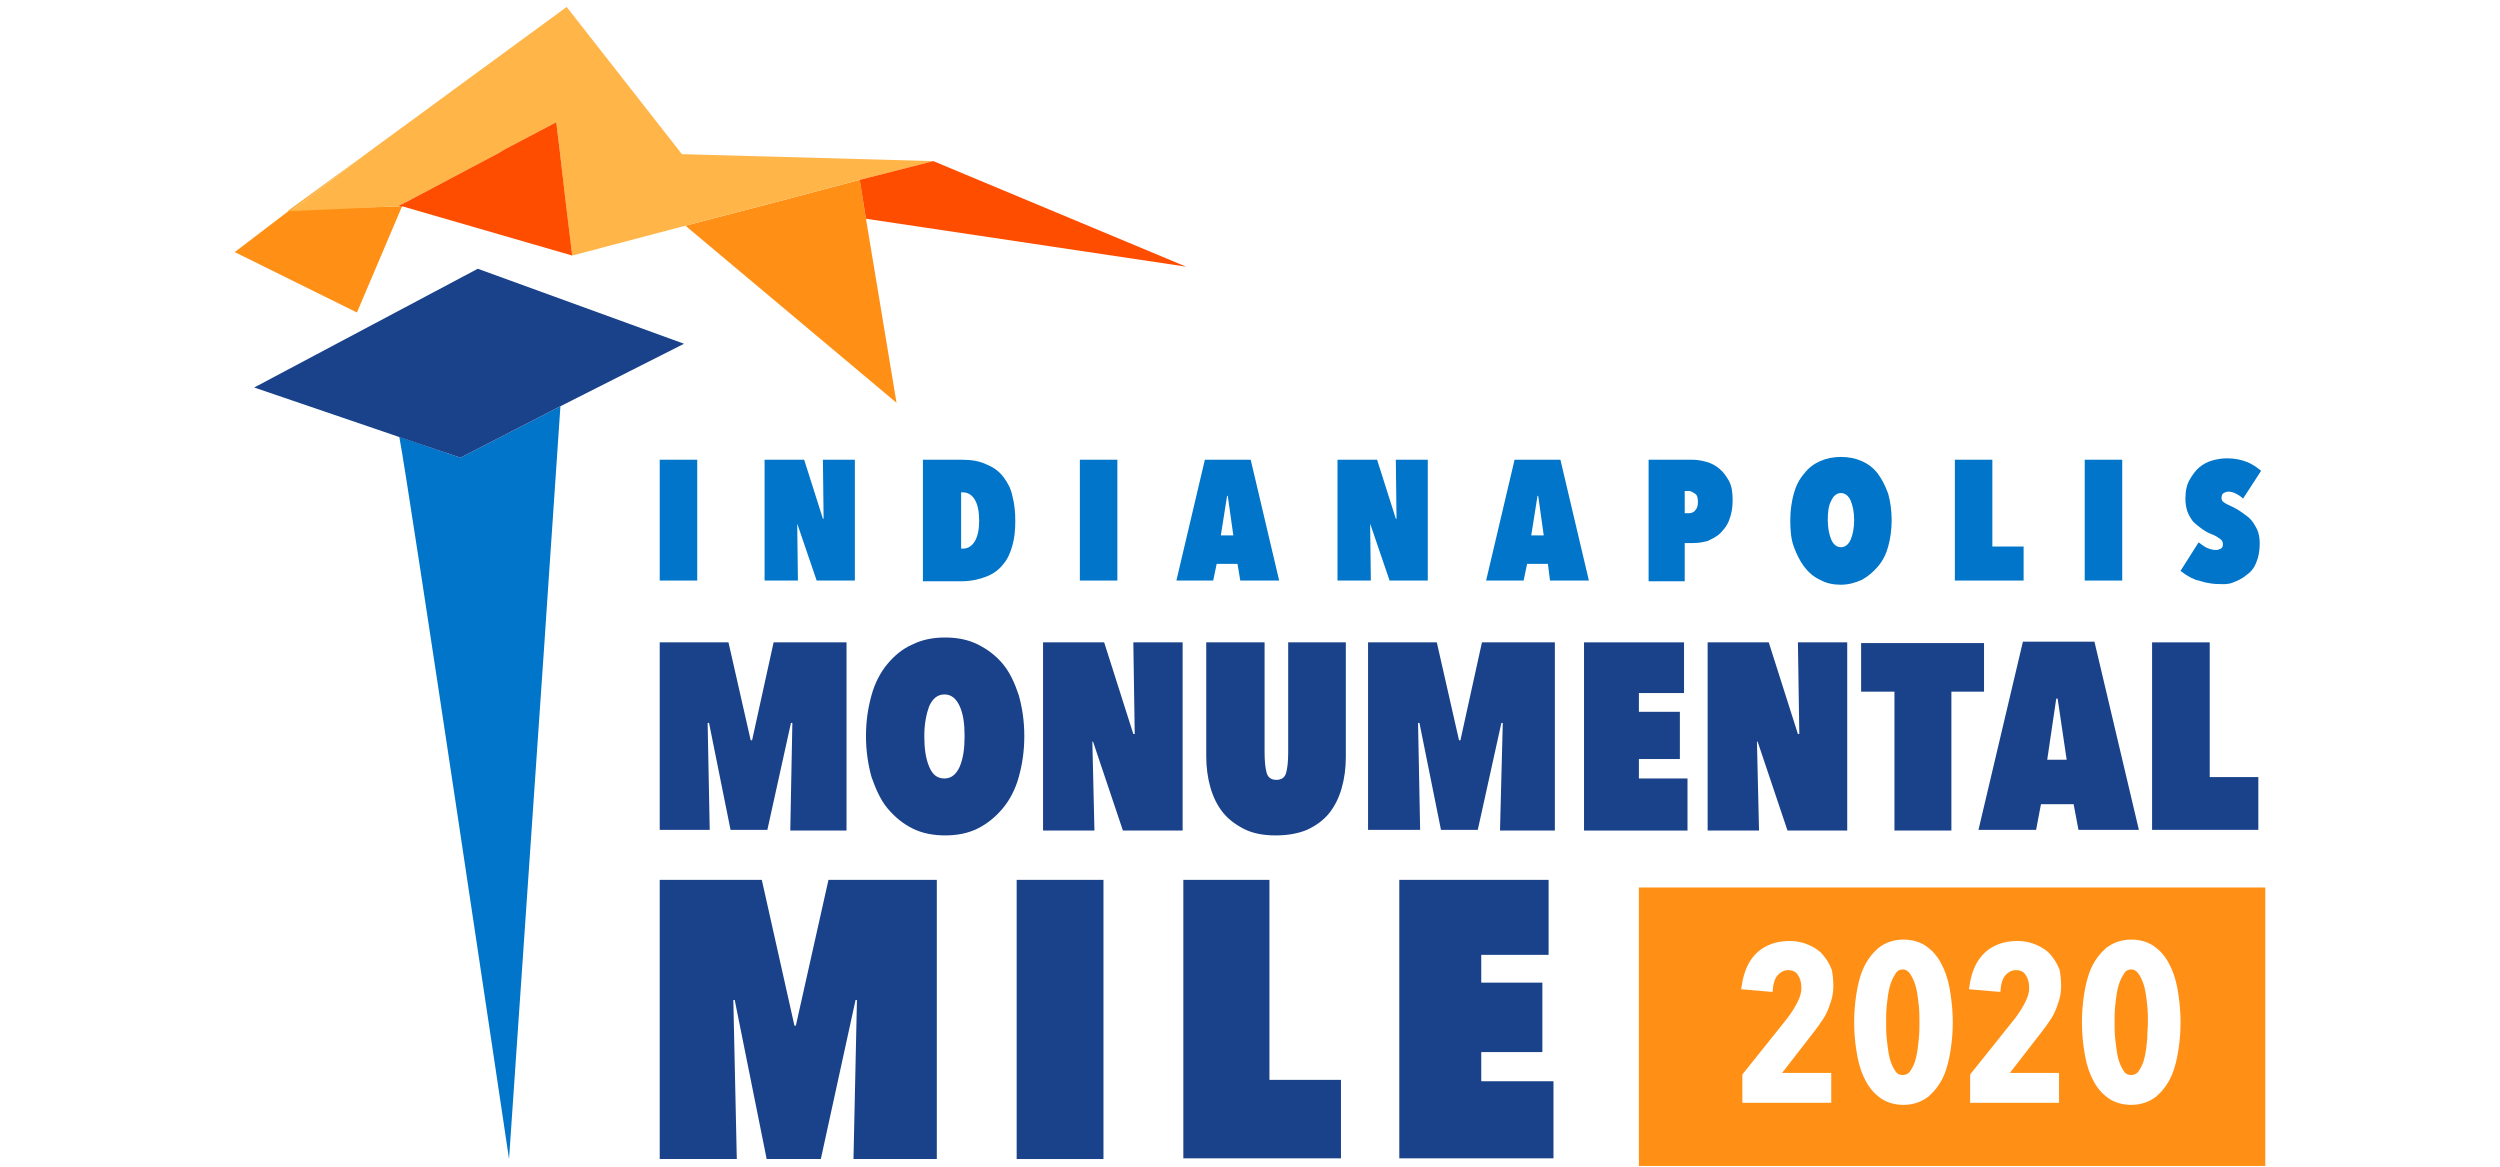
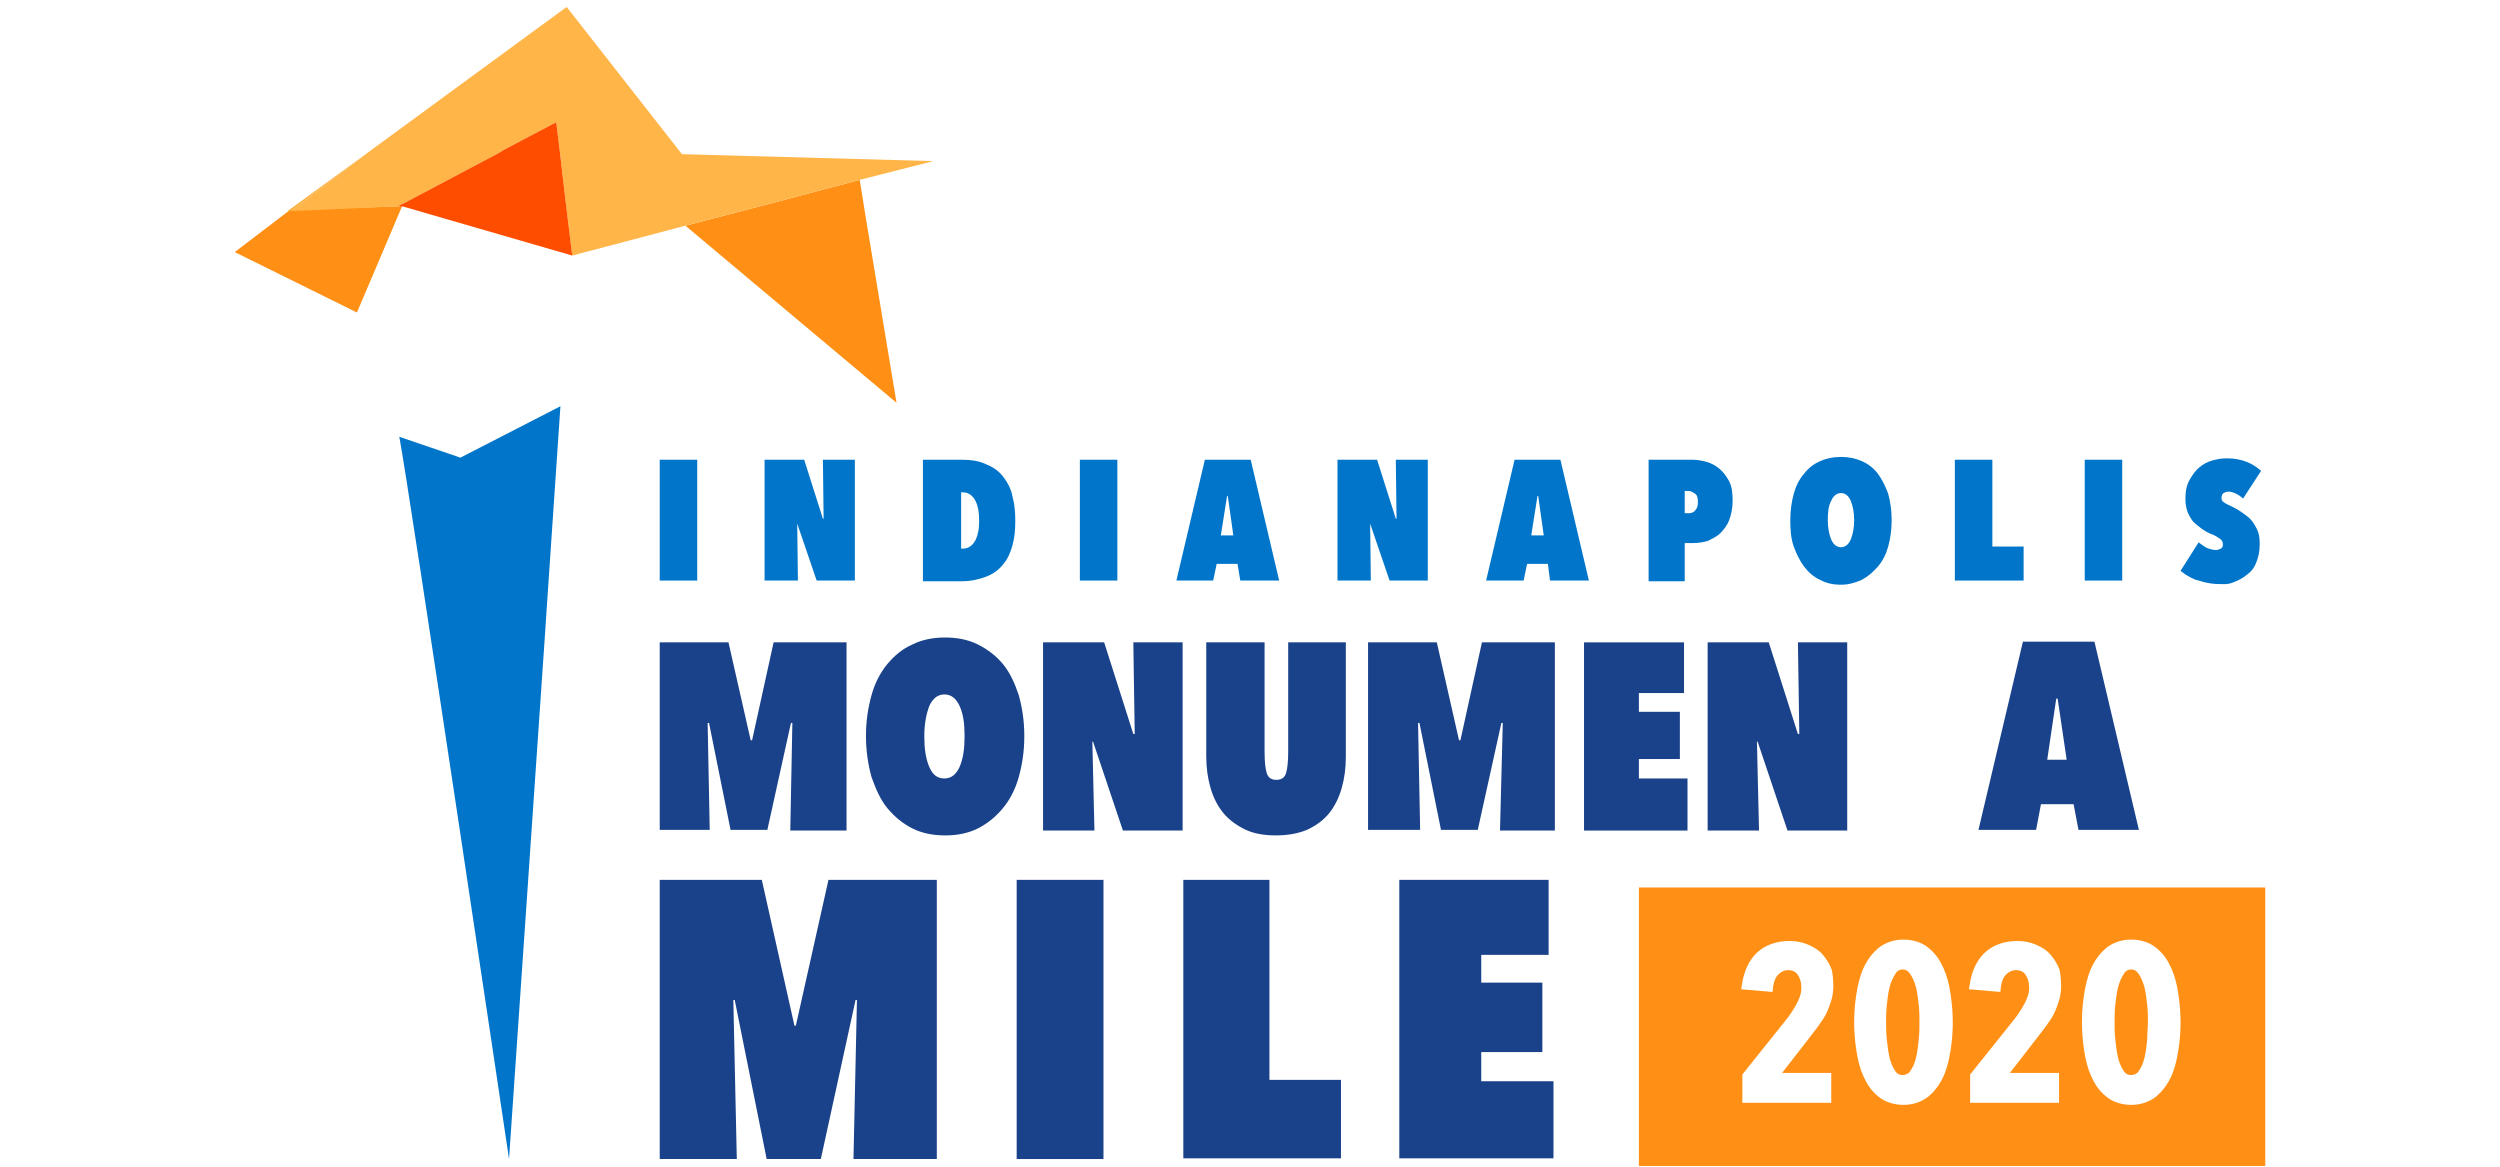
<svg xmlns="http://www.w3.org/2000/svg" version="1.1" id="Layer_1" x="0px" y="0px" viewBox="0 0 360 168" style="enable-background:new 0 0 360 168;" xml:space="preserve">
  <style type="text/css">
	.st0{fill:#FFFFFF;}
	.st1{fill:#1A428A;}
	.st2{fill:#0075C9;}
	.st3{fill:#FF9015;}
	.st4{fill:#FAAF40;}
	.st5{fill:#FFB548;}
	.st6{fill:#FF4D00;}
	.st7{fill:#FFFFFF;stroke:#FFFFFF;stroke-miterlimit:10;}
</style>
  <title>beyond-monumental-monumental-marathon-logo-whtie_bg</title>
  <g>
    <g id="Layer_1-2">
      <g>
        <rect class="st0" width="360" height="168" />
      </g>
    </g>
  </g>
  <g>
    <g>
      <path id="XMLID_38_" class="st1" d="M114.1,104.1h-0.2l-3.4,15.4h-5.3l-3.1-15.4h-0.2l0.3,15.4H95V92.5h9.9l3.2,14.1h0.2l3.1-14.1    h10.5v27.1h-8.1L114.1,104.1z" />
      <path id="XMLID_37_" class="st1" d="M124.7,106c0-2.2,0.3-4.1,0.8-5.9c0.5-1.8,1.3-3.3,2.3-4.5c1-1.2,2.2-2.2,3.6-2.8    c1.4-0.7,3-1,4.7-1c1.7,0,3.3,0.3,4.7,1c1.4,0.7,2.6,1.6,3.6,2.8c1,1.2,1.7,2.7,2.3,4.5c0.5,1.8,0.8,3.7,0.8,5.9    c0,2.2-0.3,4.1-0.8,5.9c-0.5,1.8-1.3,3.3-2.3,4.5c-1,1.2-2.2,2.2-3.6,2.9c-1.4,0.7-3,1-4.7,1c-1.7,0-3.3-0.3-4.7-1    c-1.4-0.7-2.6-1.7-3.6-2.9c-1-1.2-1.7-2.8-2.3-4.5C125,110.1,124.7,108.1,124.7,106z M133.1,106c0,1.8,0.2,3.2,0.7,4.4    c0.5,1.2,1.2,1.7,2.2,1.7c1,0,1.7-0.6,2.2-1.7c0.5-1.2,0.7-2.6,0.7-4.4c0-1.8-0.2-3.2-0.7-4.3c-0.5-1.1-1.2-1.7-2.2-1.7    c-1,0-1.7,0.6-2.2,1.7C133.4,102.8,133.1,104.2,133.1,106z" />
      <path id="XMLID_36_" class="st1" d="M157.4,106.8h-0.1l0.3,12.8h-7.4V92.5h8.8l4.2,13.2h0.2l-0.2-13.2h7.1v27.1h-8.6L157.4,106.8z    " />
      <path id="XMLID_35_" class="st1" d="M183.7,120.3c-1.8,0-3.3-0.3-4.5-0.9c-1.2-0.6-2.3-1.4-3.1-2.4c-0.8-1-1.4-2.2-1.8-3.6    c-0.4-1.4-0.6-2.9-0.6-4.5V92.5h8.4v15.8c0,1.3,0.1,2.3,0.3,3c0.2,0.7,0.7,1,1.4,1c0.7,0,1.2-0.3,1.4-1c0.2-0.7,0.3-1.7,0.3-3    V92.5h8.3V109c0,1.6-0.2,3.1-0.6,4.5c-0.4,1.4-1,2.6-1.8,3.6c-0.8,1-1.9,1.8-3.2,2.4C187,120,185.5,120.3,183.7,120.3z" />
      <path id="XMLID_34_" class="st1" d="M216.4,104.1h-0.2l-3.4,15.4h-5.3l-3.1-15.4h-0.2l0.3,15.4h-7.5V92.5h9.9l3.2,14.1h0.2    l3.1-14.1h10.5v27.1H216L216.4,104.1z" />
      <path id="XMLID_33_" class="st1" d="M228.1,92.5h14.4v7.3H236v2.7h5.9v6.8H236v2.8h7v7.5h-14.9V92.5z" />
      <path id="XMLID_32_" class="st1" d="M253.1,106.8H253l0.3,12.8h-7.4V92.5h8.8l4.2,13.2h0.2l-0.2-13.2h7.1v27.1h-8.6L253.1,106.8z" />
-       <path id="XMLID_31_" class="st1" d="M281,119.6h-8.2v-20H268v-7h17.7v7H281V119.6z" />
      <path id="XMLID_30_" class="st1" d="M298.6,115.8h-4.7l-0.7,3.7h-8.3l6.4-27.1h10.3l6.4,27.1h-8.7L298.6,115.8z M294.8,109.4h2.8    l-1.3-8.8h-0.2L294.8,109.4z" />
-       <path id="XMLID_29_" class="st1" d="M309.8,92.5h8.4v19.4h7v7.6h-15.3V92.5z" />
    </g>
    <g>
      <path id="XMLID_28_" class="st2" d="M95,66.2h5.4v17.4H95V66.2z" />
      <path id="XMLID_27_" class="st2" d="M114.8,75.4L114.8,75.4l0.1,8.2h-4.8V66.2h5.7l2.7,8.5h0.1l-0.1-8.5h4.6v17.4h-5.5L114.8,75.4    z" />
      <path id="XMLID_26_" class="st2" d="M132.9,83.7V66.2h5.6c1.4,0,2.6,0.2,3.6,0.7c1,0.4,1.8,1,2.4,1.8c0.6,0.8,1.1,1.7,1.3,2.8    c0.3,1.1,0.4,2.3,0.4,3.5c0,1.3-0.1,2.4-0.4,3.5c-0.3,1.1-0.7,2-1.3,2.7c-0.6,0.8-1.4,1.4-2.4,1.8c-1,0.4-2.2,0.7-3.6,0.7H132.9z     M141,75c0-1.3-0.2-2.3-0.6-3c-0.4-0.7-1-1.1-1.7-1.1h-0.3V79h0.3c0.7,0,1.3-0.4,1.7-1.1C140.8,77.2,141,76.2,141,75z" />
      <path id="XMLID_25_" class="st2" d="M155.5,66.2h5.4v17.4h-5.4V66.2z" />
      <path id="XMLID_24_" class="st2" d="M178.2,81.2h-3l-0.5,2.4h-5.3l4.1-17.4h6.6l4.1,17.4h-5.6L178.2,81.2z M175.8,77.1h1.8    l-0.8-5.7h-0.1L175.8,77.1z" />
      <path id="XMLID_23_" class="st2" d="M197.3,75.4L197.3,75.4l0.1,8.2h-4.8V66.2h5.7l2.7,8.5h0.1l-0.1-8.5h4.6v17.4h-5.5L197.3,75.4    z" />
      <path id="XMLID_22_" class="st2" d="M222.9,81.2h-3l-0.5,2.4H214l4.1-17.4h6.6l4.1,17.4h-5.6L222.9,81.2z M220.5,77.1h1.8    l-0.8-5.7h-0.1L220.5,77.1z" />
      <path id="XMLID_21_" class="st2" d="M242.6,78.2v5.5h-5.2V66.2h6.2c0.7,0,1.4,0.1,2.1,0.3c0.7,0.2,1.3,0.5,1.9,1    c0.6,0.5,1,1.1,1.4,1.8c0.4,0.8,0.5,1.7,0.5,2.8c0,1.1-0.2,2-0.5,2.8c-0.3,0.8-0.8,1.4-1.3,1.9c-0.5,0.5-1.2,0.8-1.8,1.1    c-0.7,0.2-1.4,0.3-2.1,0.3H242.6z M242.6,70.7v3.2h0.6c0.3,0,0.7-0.1,0.9-0.4c0.3-0.3,0.4-0.7,0.4-1.2c0-0.6-0.1-1-0.4-1.2    c-0.3-0.2-0.6-0.4-0.9-0.4H242.6z" />
      <path id="XMLID_20_" class="st2" d="M257.8,74.9c0-1.4,0.2-2.7,0.5-3.8c0.3-1.1,0.8-2.1,1.5-2.9c0.6-0.8,1.4-1.4,2.3-1.8    c0.9-0.4,1.9-0.6,3-0.6c1.1,0,2.1,0.2,3,0.6c0.9,0.4,1.7,1,2.3,1.8s1.1,1.8,1.5,2.9c0.3,1.1,0.5,2.4,0.5,3.8    c0,1.4-0.2,2.7-0.5,3.8c-0.3,1.1-0.8,2.1-1.5,2.9s-1.4,1.4-2.3,1.9c-0.9,0.4-1.9,0.7-3,0.7c-1.1,0-2.1-0.2-3-0.7    c-0.9-0.4-1.7-1.1-2.3-1.9c-0.6-0.8-1.1-1.8-1.5-2.9C257.9,77.6,257.8,76.3,257.8,74.9z M263.2,74.9c0,1.1,0.2,2.1,0.5,2.8    c0.3,0.7,0.8,1.1,1.4,1.1c0.6,0,1.1-0.4,1.4-1.1c0.3-0.7,0.5-1.7,0.5-2.8c0-1.1-0.2-2.1-0.5-2.8c-0.3-0.7-0.8-1.1-1.4-1.1    c-0.6,0-1.1,0.4-1.4,1.1C263.3,72.8,263.2,73.8,263.2,74.9z" />
      <path id="XMLID_19_" class="st2" d="M281.5,66.2h5.4v12.5h4.5v4.9h-9.9V66.2z" />
      <path id="XMLID_18_" class="st2" d="M300.2,66.2h5.4v17.4h-5.4V66.2z" />
      <path id="XMLID_17_" class="st2" d="M319.4,84.1c-0.6,0-1.2-0.1-1.7-0.2c-0.5-0.1-1-0.3-1.5-0.4c-0.5-0.2-0.9-0.4-1.2-0.6    c-0.4-0.2-0.7-0.5-1-0.7l2.6-4.1c0.4,0.3,0.8,0.6,1.2,0.8c0.5,0.2,0.9,0.3,1.3,0.3c0.3,0,0.5-0.1,0.7-0.2c0.2-0.1,0.3-0.3,0.3-0.6    c0-0.3-0.1-0.6-0.4-0.8s-0.7-0.5-1.3-0.7c-0.5-0.2-1-0.5-1.4-0.8c-0.4-0.3-0.8-0.6-1.2-1c-0.3-0.4-0.6-0.9-0.8-1.4    c-0.2-0.6-0.3-1.2-0.3-1.9c0-1.1,0.2-2,0.6-2.7c0.4-0.7,0.9-1.4,1.4-1.8c0.6-0.5,1.2-0.8,1.9-1c0.7-0.2,1.4-0.3,2.1-0.3    c1.1,0,2,0.2,2.8,0.5c0.8,0.3,1.5,0.8,2.1,1.3l-2.6,4c-0.3-0.3-0.6-0.5-1-0.7c-0.4-0.2-0.7-0.3-1.1-0.3c-0.3,0-0.5,0.1-0.7,0.2    c-0.2,0.1-0.3,0.4-0.3,0.7c0,0.3,0.1,0.5,0.3,0.6c0.2,0.2,0.7,0.4,1.3,0.7c0.4,0.2,0.8,0.4,1.2,0.7c0.4,0.3,0.9,0.6,1.3,1    c0.4,0.4,0.7,0.9,1,1.5c0.3,0.6,0.4,1.3,0.4,2.1c0,1.1-0.2,2-0.5,2.7c-0.3,0.8-0.8,1.4-1.4,1.8c-0.6,0.5-1.2,0.8-2,1.1    S320.2,84.1,319.4,84.1z" />
    </g>
    <path class="st1" d="M123.4,144h-0.2l-5,22.9h-7.8l-4.6-22.9h-0.2l0.5,22.9H95v-40.2h14.7l4.7,21h0.2l4.7-21h15.6v40.2h-12   L123.4,144z" />
    <path class="st1" d="M146.4,126.7h12.5v40.2h-12.5V126.7z" />
    <path class="st1" d="M170.4,126.7h12.4v28.8h10.3v11.3h-22.7V126.7z" />
    <path class="st1" d="M201.6,126.7H223v10.8h-9.7v4h8.8v10h-8.8v4.2h10.4v11.1h-22.2V126.7z" />
    <g>
      <path id="XMLID_16_" class="st2" d="M66.3,65.9l-8.8-3c1.4,7.3,15.8,104,15.8,104l5.1-74.4l0.3-4.5l2-29.5L66.3,65.9z" />
-       <polygon id="XMLID_15_" class="st1" points="68.8,38.7 36.6,55.8 57.4,62.9 66.3,65.9 80.7,58.5 98.5,49.5   " />
      <polygon id="XMLID_14_" class="st3" points="124.7,31.5 123.8,25.9 110.6,29.4 98.7,32.5 129.1,58   " />
      <polygon id="XMLID_13_" class="st3" points="41.8,30.2 33.8,36.3 51.4,45 57.9,29.7 57.6,29.7   " />
      <polygon id="XMLID_12_" class="st4" points="41.4,30.4 41.9,30.4 53.2,21.8   " />
      <polygon id="XMLID_11_" class="st5" points="98.2,22.2 81.6,1 64.8,13.3 53.2,21.8 41.9,30.4 57.6,29.7 57.4,29.6 58.1,29.3     71.7,22.1 72.7,21.5 80.1,17.6 80.6,21.7 81.4,28.6 82.4,36.8 98.7,32.5 110.6,29.4 123.8,25.9 134.4,23.2   " />
      <polygon id="XMLID_10_" class="st6" points="81.4,28.6 80.6,21.7 80.1,17.6 72.7,21.5 71.7,22.1 58.1,29.3 57.4,29.6 57.9,29.8     57.9,29.7 82.4,36.8   " />
-       <polygon id="XMLID_9_" class="st6" points="134.4,23.2 123.8,25.9 124.7,31.5 170.8,38.4   " />
    </g>
    <g>
      <rect x="236" y="127.8" class="st3" width="90.2" height="40.1" />
      <g>
        <path class="st7" d="M263.5,142c0,0.7-0.1,1.4-0.3,2c-0.2,0.6-0.4,1.2-0.7,1.8c-0.3,0.6-0.7,1.1-1.1,1.7     c-0.4,0.5-0.8,1.1-1.3,1.7l-4.5,5.8h7.6v3.3h-11.8v-3.4l6.4-8c0.6-0.8,1.1-1.6,1.5-2.4c0.4-0.8,0.6-1.5,0.6-2.2     c0-0.9-0.2-1.6-0.6-2.2s-1-0.9-1.8-0.9c-0.7,0-1.3,0.3-1.8,0.8c-0.5,0.5-0.8,1.3-0.9,2.3l-3.5-0.3c0.3-2,1-3.5,2.1-4.5     c1.1-1,2.6-1.5,4.3-1.5c1,0,1.8,0.2,2.5,0.5c0.7,0.3,1.4,0.7,1.9,1.3c0.5,0.6,0.9,1.2,1.2,2C263.4,140.3,263.5,141.1,263.5,142z" />
        <path class="st7" d="M280.7,147.2c0,1.3-0.1,2.6-0.3,3.9c-0.2,1.3-0.5,2.6-1,3.7c-0.5,1.1-1.2,2-2,2.7c-0.9,0.7-2,1.1-3.3,1.1     s-2.5-0.4-3.3-1.1c-0.9-0.7-1.5-1.6-2-2.7s-0.8-2.3-1-3.7c-0.2-1.3-0.3-2.6-0.3-3.9s0.1-2.6,0.3-3.9c0.2-1.3,0.5-2.6,1-3.7     c0.5-1.1,1.2-2,2-2.7c0.9-0.7,2-1.1,3.3-1.1s2.5,0.4,3.3,1.1c0.9,0.7,1.5,1.6,2,2.7c0.5,1.1,0.8,2.3,1,3.7     S280.7,145.9,280.7,147.2z M276.9,147.2c0-0.7,0-1.6-0.1-2.5c-0.1-0.9-0.2-1.8-0.4-2.6c-0.2-0.8-0.5-1.5-0.9-2.1     c-0.4-0.6-0.9-0.9-1.5-0.9s-1.2,0.3-1.5,0.9c-0.4,0.6-0.7,1.3-0.9,2.1c-0.2,0.8-0.3,1.7-0.4,2.6c-0.1,0.9-0.1,1.8-0.1,2.5     c0,0.7,0,1.6,0.1,2.5c0.1,0.9,0.2,1.8,0.4,2.7c0.2,0.8,0.5,1.5,0.9,2.1c0.4,0.6,0.9,0.8,1.5,0.8s1.2-0.3,1.5-0.8     c0.4-0.6,0.7-1.2,0.9-2.1c0.2-0.8,0.3-1.7,0.4-2.7C276.9,148.8,276.9,147.9,276.9,147.2z" />
        <path class="st7" d="M296.3,142c0,0.7-0.1,1.4-0.3,2c-0.2,0.6-0.4,1.2-0.7,1.8c-0.3,0.6-0.7,1.1-1.1,1.7     c-0.4,0.5-0.8,1.1-1.3,1.7l-4.5,5.8h7.6v3.3h-11.8v-3.4l6.4-8c0.6-0.8,1.1-1.6,1.5-2.4c0.4-0.8,0.6-1.5,0.6-2.2     c0-0.9-0.2-1.6-0.6-2.2s-1-0.9-1.8-0.9c-0.7,0-1.3,0.3-1.8,0.8c-0.5,0.5-0.8,1.3-0.9,2.3l-3.5-0.3c0.3-2,1-3.5,2.1-4.5     c1.1-1,2.6-1.5,4.3-1.5c1,0,1.8,0.2,2.5,0.5c0.7,0.3,1.4,0.7,1.9,1.3c0.5,0.6,0.9,1.2,1.2,2C296.2,140.3,296.3,141.1,296.3,142z" />
        <path class="st7" d="M313.5,147.2c0,1.3-0.1,2.6-0.3,3.9c-0.2,1.3-0.5,2.6-1,3.7c-0.5,1.1-1.2,2-2,2.7c-0.9,0.7-2,1.1-3.3,1.1     s-2.5-0.4-3.3-1.1c-0.9-0.7-1.5-1.6-2-2.7s-0.8-2.3-1-3.7c-0.2-1.3-0.3-2.6-0.3-3.9s0.1-2.6,0.3-3.9c0.2-1.3,0.5-2.6,1-3.7     c0.5-1.1,1.2-2,2-2.7c0.9-0.7,2-1.1,3.3-1.1s2.5,0.4,3.3,1.1c0.9,0.7,1.5,1.6,2,2.7c0.5,1.1,0.8,2.3,1,3.7     S313.5,145.9,313.5,147.2z M309.8,147.2c0-0.7,0-1.6-0.1-2.5c-0.1-0.9-0.2-1.8-0.4-2.6c-0.2-0.8-0.5-1.5-0.9-2.1     c-0.4-0.6-0.9-0.9-1.5-0.9s-1.2,0.3-1.5,0.9c-0.4,0.6-0.7,1.3-0.9,2.1c-0.2,0.8-0.3,1.7-0.4,2.6c-0.1,0.9-0.1,1.8-0.1,2.5     c0,0.7,0,1.6,0.1,2.5c0.1,0.9,0.2,1.8,0.4,2.7c0.2,0.8,0.5,1.5,0.9,2.1c0.4,0.6,0.9,0.8,1.5,0.8s1.2-0.3,1.5-0.8     c0.4-0.6,0.7-1.2,0.9-2.1c0.2-0.8,0.3-1.7,0.4-2.7C309.7,148.8,309.8,147.9,309.8,147.2z" />
      </g>
    </g>
  </g>
</svg>